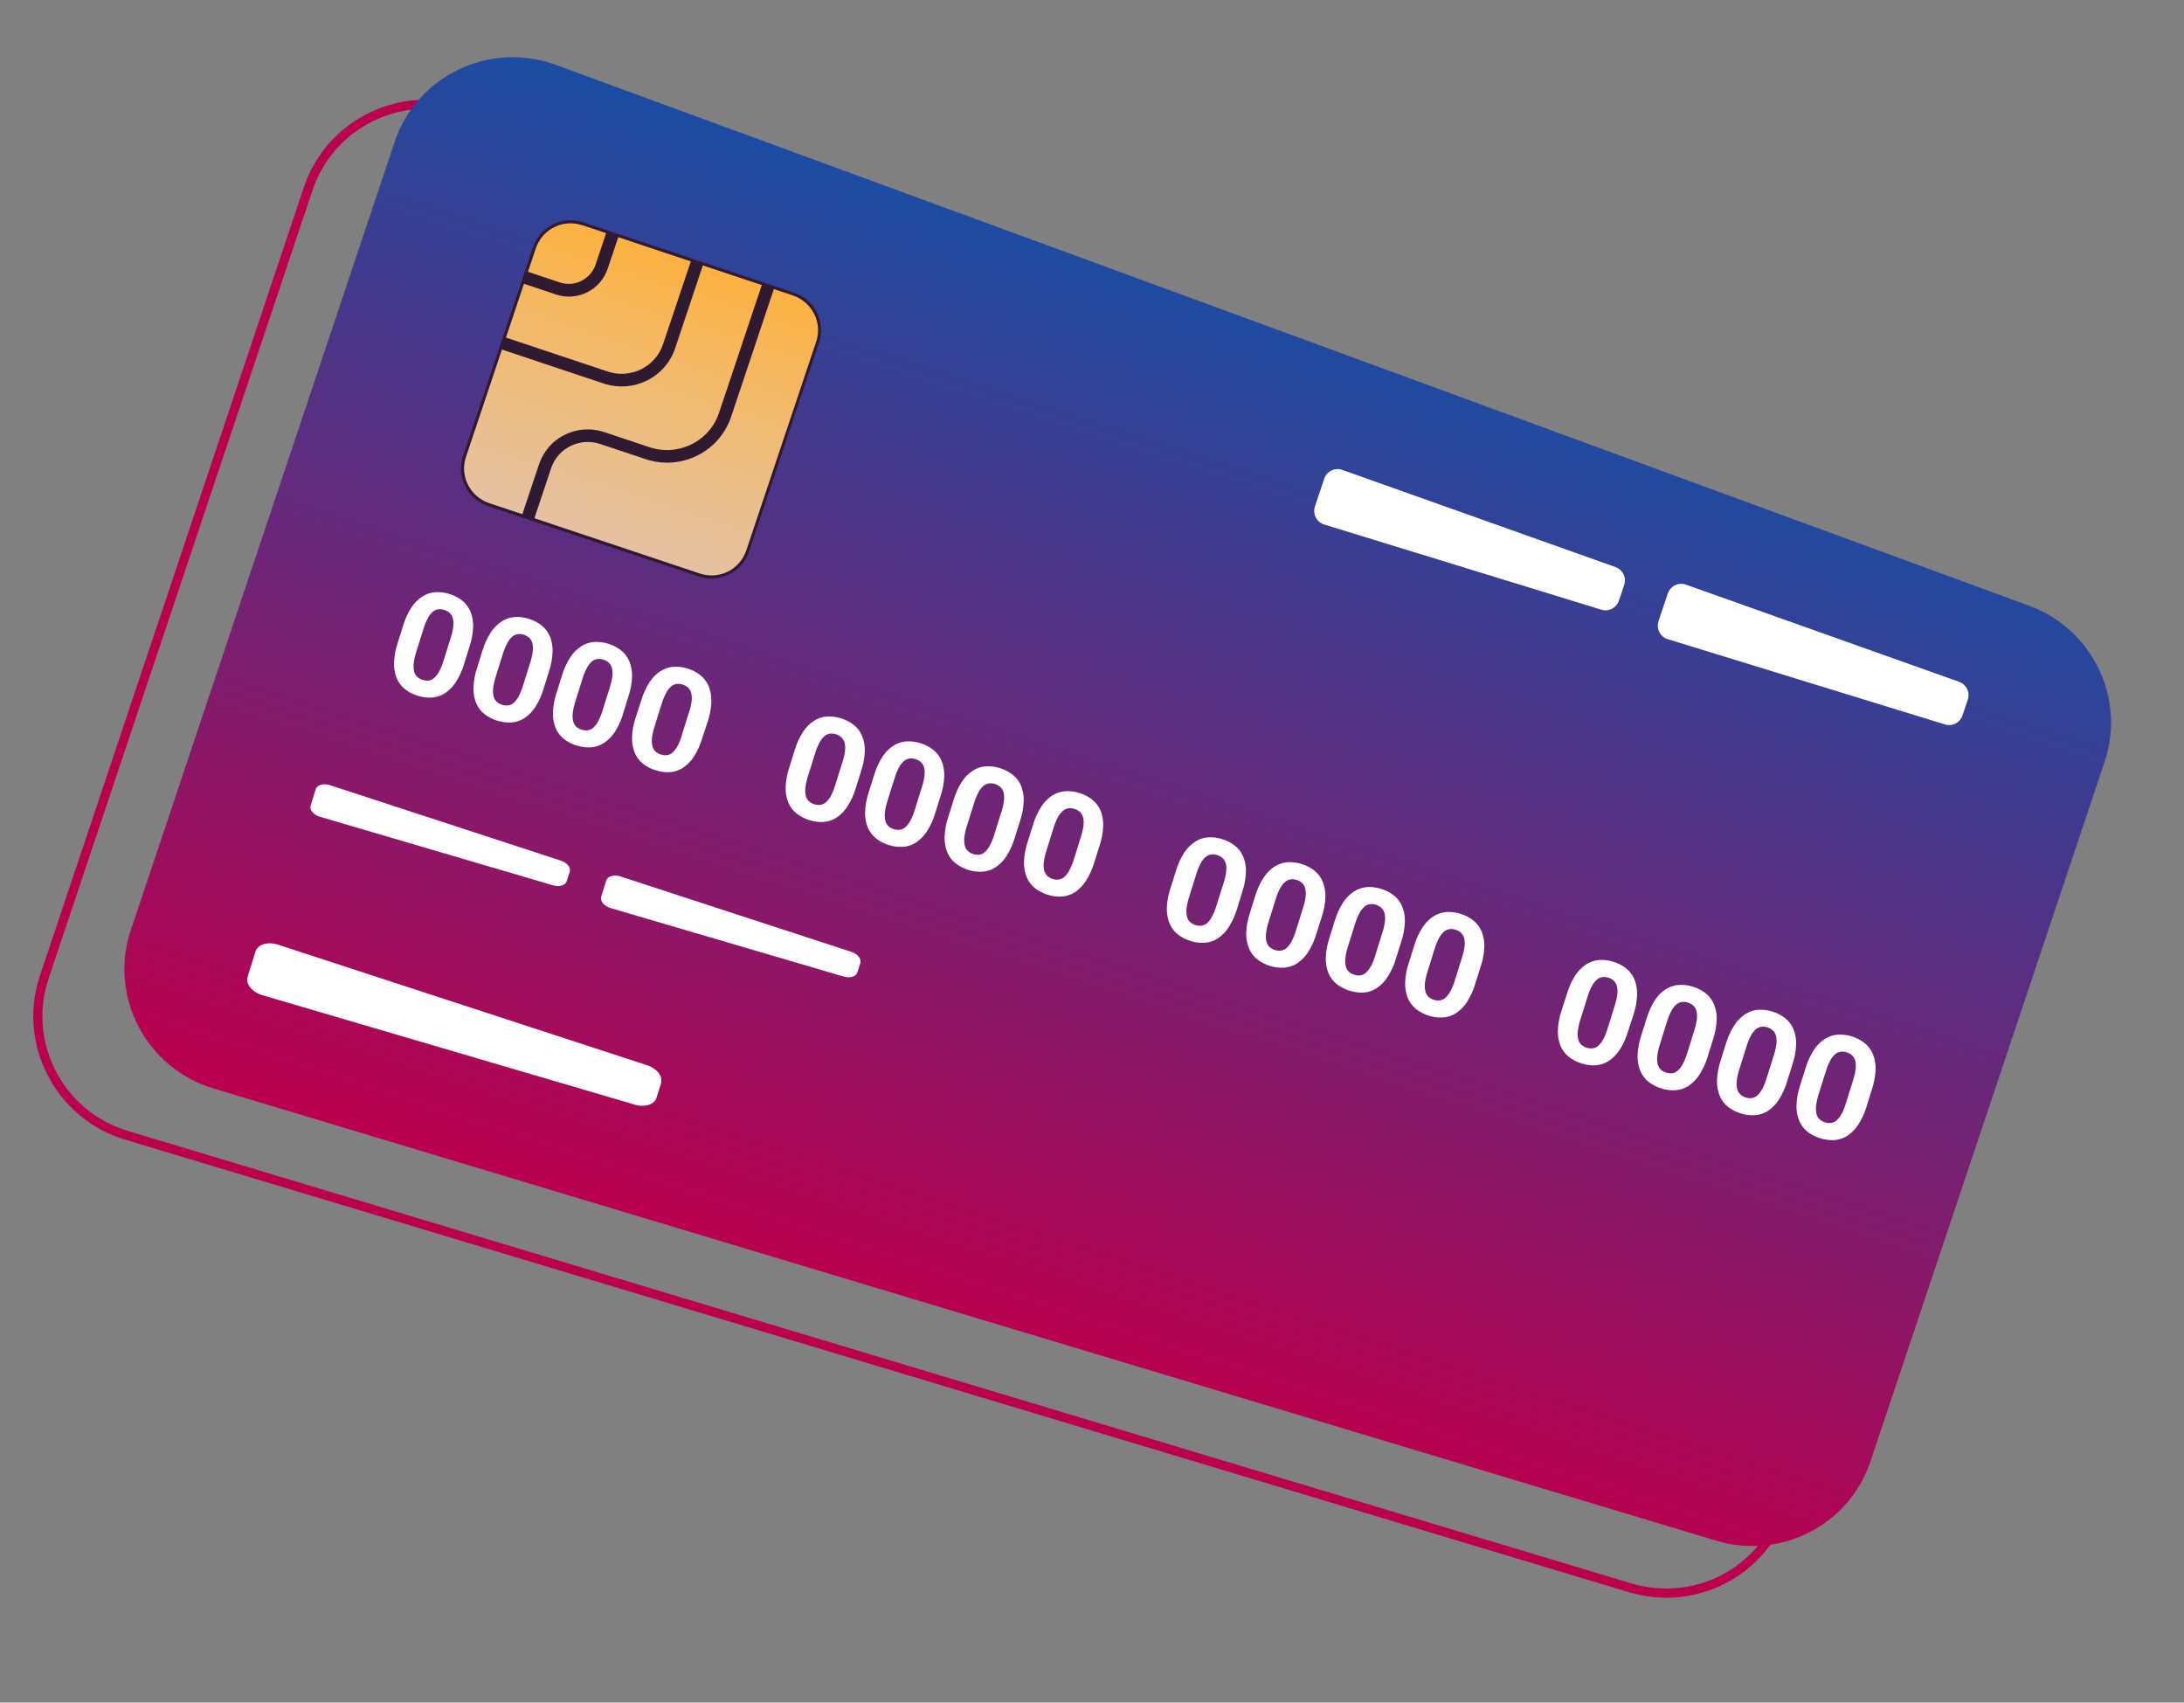
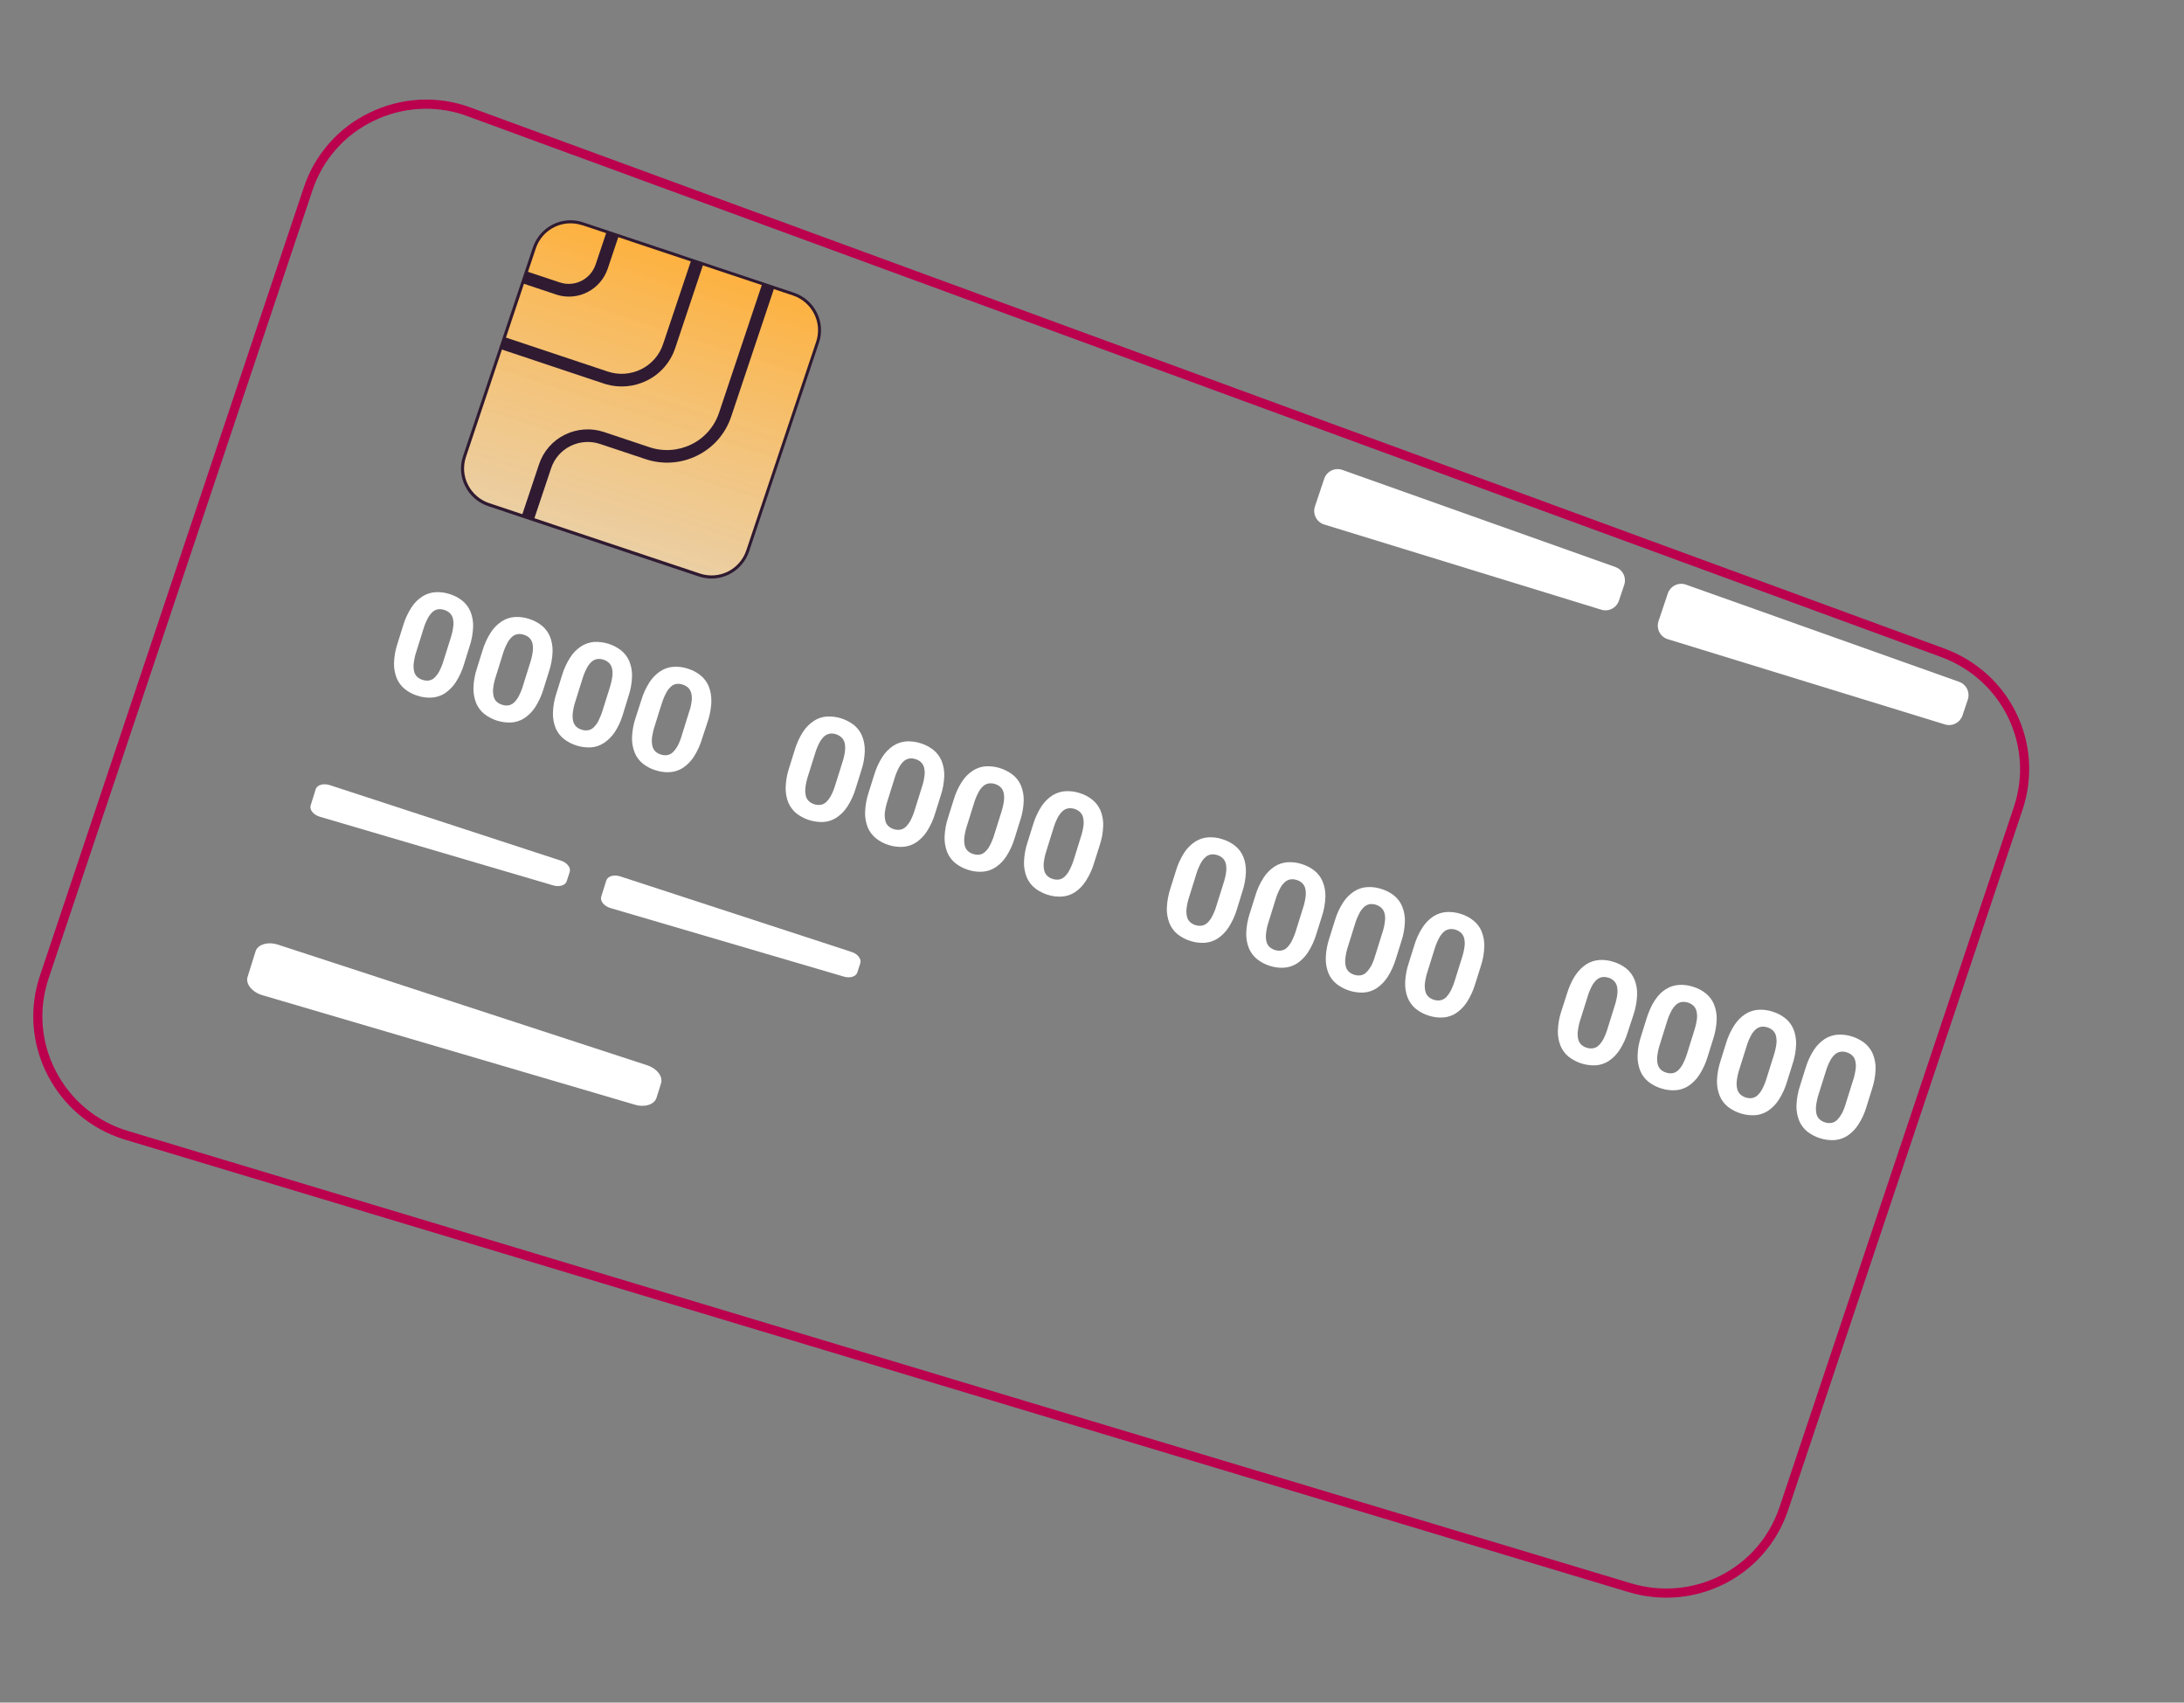
<svg xmlns="http://www.w3.org/2000/svg" width="68" height="53" viewBox="0 0 68 53" fill="none">
  <rect x="0" y="0" width="68" height="53" fill="#808080" stroke="none" />
  <g clip-path="url(#clip0_179_11)">
    <path d="M3.831 35.457C3.327 35.297 2.86 35.038 2.457 34.695C2.053 34.353 1.721 33.934 1.48 33.462C1.235 32.99 1.088 32.474 1.047 31.944C1.006 31.413 1.073 30.88 1.243 30.375L9.461 5.83C9.629 5.324 9.898 4.858 10.25 4.459C10.602 4.059 11.03 3.735 11.51 3.507C11.999 3.268 12.532 3.131 13.075 3.104C13.618 3.078 14.16 3.162 14.669 3.353L60.53 20.185C62.591 20.939 63.662 23.15 62.97 25.215L55.675 47.005C54.984 49.068 52.797 50.191 50.697 49.558L3.913 35.482L3.831 35.457ZM14.426 3.57C13.506 3.269 12.505 3.338 11.633 3.763C11.187 3.976 10.79 4.276 10.463 4.647C10.136 5.018 9.887 5.45 9.73 5.92L1.511 30.465C1.354 30.934 1.292 31.429 1.33 31.921C1.368 32.414 1.505 32.893 1.732 33.331C1.962 33.782 2.282 34.181 2.671 34.504C3.059 34.827 3.51 35.067 3.995 35.209L50.779 49.286C52.731 49.873 54.764 48.832 55.407 46.914L62.702 25.125C63.343 23.208 62.346 21.156 60.433 20.45L14.57 3.622C14.522 3.606 14.475 3.586 14.426 3.57Z" fill="#BB004E" />
-     <path d="M65.53 23.708L61.185 36.69L59.513 41.684L58.236 45.497C57.574 47.473 55.446 48.566 53.432 47.959L6.648 33.883C4.546 33.25 3.381 31.021 4.071 28.957L5.231 25.494L6.902 20.5L12.29 4.411C12.981 2.348 15.255 1.267 17.313 2.022L63.175 18.855C65.15 19.58 66.193 21.73 65.53 23.708Z" fill="url(#paint0_linear_179_11)" />
    <path d="M25.459 10.646L23.28 17.152C23.177 17.449 22.961 17.693 22.68 17.832C22.398 17.971 22.074 17.992 21.777 17.892L16.626 16.171L16.249 16.049L15.217 15.704C14.92 15.606 14.673 15.394 14.532 15.114C14.391 14.834 14.366 14.508 14.463 14.209L15.583 10.864L15.708 10.491L16.268 8.817L16.393 8.444L16.642 7.703C16.745 7.406 16.961 7.162 17.242 7.023C17.523 6.884 17.847 6.863 18.144 6.963L18.891 7.212L19.267 7.334L21.525 8.087L21.9 8.213L23.735 8.826L24.111 8.947L24.705 9.146C24.852 9.195 24.989 9.272 25.107 9.374C25.225 9.475 25.321 9.599 25.391 9.738C25.461 9.878 25.503 10.03 25.515 10.185C25.526 10.341 25.507 10.498 25.459 10.646Z" fill="url(#paint1_linear_179_11)" />
    <path d="M21.77 17.949L21.76 17.946L15.2 15.756C14.89 15.652 14.633 15.43 14.486 15.137C14.412 14.994 14.368 14.837 14.356 14.676C14.345 14.515 14.365 14.353 14.417 14.2L16.595 7.695C16.701 7.387 16.923 7.133 17.213 6.987C17.504 6.842 17.839 6.817 18.147 6.918L18.158 6.922L24.718 9.111C25.028 9.215 25.285 9.437 25.432 9.73C25.505 9.873 25.548 10.028 25.56 10.188C25.572 10.348 25.552 10.508 25.502 10.66L23.323 17.166C23.219 17.475 22.997 17.731 22.706 17.878C22.416 18.025 22.079 18.05 21.77 17.949ZM18.118 7.009C17.834 6.915 17.525 6.937 17.257 7.071C16.989 7.204 16.784 7.438 16.686 7.722L14.507 14.227C14.46 14.368 14.441 14.518 14.452 14.666C14.463 14.814 14.504 14.959 14.571 15.091C14.707 15.361 14.945 15.567 15.231 15.662L21.791 17.853L21.8 17.856C22.085 17.949 22.395 17.927 22.663 17.793C22.931 17.659 23.137 17.424 23.234 17.14L25.413 10.634C25.46 10.493 25.479 10.344 25.468 10.195C25.457 10.047 25.416 9.903 25.349 9.771C25.213 9.499 24.976 9.293 24.689 9.198L18.129 7.009L18.118 7.009Z" fill="#2F1A31" />
    <path d="M18.861 11.959C18.839 11.952 18.817 11.945 18.795 11.938L15.583 10.866L15.708 10.493L18.92 11.565C19.262 11.681 19.637 11.655 19.962 11.495C20.122 11.416 20.265 11.307 20.382 11.173C20.5 11.039 20.589 10.882 20.645 10.713L21.524 8.091L21.899 8.216L21.022 10.839C20.949 11.057 20.833 11.259 20.682 11.432C20.53 11.605 20.346 11.746 20.14 11.847C19.742 12.044 19.286 12.084 18.861 11.959Z" fill="#2F1A31" />
    <path d="M24.109 8.954L22.764 12.974C22.676 13.236 22.538 13.477 22.356 13.685C22.175 13.892 21.954 14.061 21.707 14.182C21.205 14.431 20.626 14.47 20.096 14.291L18.686 13.821C18.384 13.719 18.052 13.741 17.765 13.883C17.624 13.952 17.497 14.049 17.393 14.167C17.289 14.286 17.21 14.425 17.16 14.575L16.624 16.176L16.248 16.054L16.784 14.451C16.85 14.252 16.955 14.069 17.093 13.911C17.23 13.753 17.398 13.624 17.586 13.533C17.968 13.344 18.408 13.314 18.811 13.45L20.221 13.921C20.651 14.065 21.121 14.033 21.529 13.832C21.73 13.734 21.909 13.596 22.056 13.428C22.204 13.259 22.316 13.063 22.387 12.851L23.733 8.831L24.109 8.954Z" fill="#2F1A31" />
    <path d="M19.266 7.337L18.92 8.369C18.813 8.681 18.59 8.94 18.297 9.091C18.005 9.243 17.666 9.274 17.351 9.18L17.303 9.164L16.265 8.818L16.39 8.445L17.429 8.791C17.649 8.865 17.889 8.849 18.097 8.746C18.306 8.643 18.466 8.462 18.542 8.242L18.888 7.21L19.266 7.337Z" fill="#2F1A31" />
    <path d="M49.856 18.979L41.232 16.328C41.175 16.311 41.123 16.283 41.078 16.245C41.033 16.208 40.995 16.162 40.968 16.109C40.941 16.057 40.925 16 40.92 15.941C40.915 15.882 40.922 15.823 40.941 15.767L41.23 14.902C41.249 14.847 41.279 14.795 41.318 14.751C41.357 14.707 41.405 14.671 41.458 14.646C41.511 14.62 41.568 14.606 41.626 14.603C41.685 14.6 41.743 14.609 41.798 14.629L50.299 17.652C50.407 17.691 50.497 17.77 50.548 17.873C50.599 17.977 50.607 18.096 50.571 18.206L50.406 18.699C50.368 18.809 50.29 18.899 50.187 18.951C50.084 19.004 49.966 19.014 49.856 18.979Z" fill="white" />
    <path d="M60.554 22.55L51.93 19.898C51.873 19.881 51.821 19.854 51.776 19.816C51.73 19.779 51.693 19.732 51.666 19.68C51.639 19.628 51.623 19.571 51.618 19.512C51.613 19.453 51.62 19.394 51.638 19.338L51.928 18.474C51.947 18.418 51.977 18.367 52.016 18.323C52.055 18.279 52.102 18.243 52.155 18.217C52.208 18.192 52.266 18.177 52.324 18.174C52.383 18.171 52.441 18.18 52.496 18.2L60.997 21.224C61.105 21.261 61.195 21.341 61.246 21.444C61.297 21.548 61.305 21.668 61.269 21.778L61.104 22.27C61.067 22.379 60.989 22.47 60.886 22.522C60.783 22.575 60.664 22.585 60.554 22.55Z" fill="white" />
    <path d="M19.767 34.388L8.168 30.979C7.85 30.885 7.64 30.628 7.708 30.412L7.958 29.612C8.028 29.397 8.341 29.304 8.657 29.407L20.148 33.16C20.455 33.26 20.645 33.508 20.583 33.72L20.44 34.175C20.374 34.384 20.075 34.48 19.767 34.388Z" fill="white" />
    <path d="M17.227 27.562L9.96 25.425C9.76 25.367 9.629 25.206 9.673 25.07L9.829 24.569C9.873 24.434 10.066 24.375 10.268 24.44L17.466 26.792C17.659 26.854 17.78 27.01 17.738 27.143L17.646 27.426C17.608 27.559 17.421 27.619 17.227 27.562Z" fill="white" />
    <path d="M26.275 30.401L19.007 28.267C18.807 28.207 18.677 28.048 18.72 27.911L18.877 27.41C18.92 27.275 19.114 27.216 19.315 27.282L26.514 29.633C26.706 29.695 26.827 29.852 26.786 29.984L26.694 30.269C26.656 30.399 26.468 30.458 26.275 30.401Z" fill="white" />
    <path d="M14.618 20.129C14.686 19.929 14.724 19.721 14.731 19.51C14.736 19.348 14.707 19.186 14.647 19.035C14.591 18.904 14.504 18.788 14.393 18.698C14.274 18.604 14.139 18.534 13.995 18.491C13.851 18.444 13.7 18.425 13.55 18.435C13.408 18.445 13.27 18.491 13.15 18.568C13.013 18.656 12.897 18.773 12.81 18.91C12.696 19.087 12.608 19.279 12.549 19.482L12.381 20.019C12.313 20.218 12.275 20.427 12.268 20.637C12.264 20.8 12.292 20.962 12.352 21.113C12.407 21.245 12.495 21.362 12.606 21.451C12.724 21.546 12.86 21.616 13.005 21.659C13.149 21.706 13.3 21.725 13.451 21.715C13.593 21.704 13.731 21.659 13.851 21.582C13.986 21.491 14.102 21.374 14.19 21.238C14.304 21.061 14.392 20.868 14.451 20.665L14.618 20.129ZM13.678 20.894C13.639 20.971 13.587 21.04 13.525 21.099C13.477 21.144 13.417 21.173 13.352 21.184C13.287 21.192 13.221 21.185 13.159 21.164C13.096 21.146 13.038 21.114 12.99 21.07C12.942 21.025 12.909 20.966 12.894 20.902C12.875 20.818 12.871 20.732 12.882 20.646C12.896 20.524 12.923 20.404 12.962 20.287L13.182 19.585C13.216 19.468 13.262 19.355 13.319 19.248C13.357 19.173 13.408 19.105 13.47 19.048C13.519 19.005 13.579 18.976 13.643 18.966C13.708 18.959 13.773 18.967 13.835 18.986C13.896 19.006 13.953 19.039 14.002 19.082C14.05 19.127 14.083 19.185 14.1 19.249C14.12 19.331 14.125 19.417 14.113 19.5C14.099 19.621 14.072 19.74 14.034 19.855L13.813 20.557C13.78 20.674 13.734 20.787 13.678 20.894Z" fill="white" />
    <path d="M17.092 20.904C17.16 20.704 17.198 20.495 17.205 20.284C17.21 20.122 17.181 19.96 17.121 19.809C17.065 19.677 16.978 19.561 16.866 19.472C16.747 19.378 16.613 19.308 16.468 19.264C16.325 19.217 16.174 19.198 16.023 19.208C15.881 19.218 15.743 19.264 15.623 19.341C15.488 19.431 15.372 19.547 15.283 19.684C15.169 19.861 15.081 20.054 15.021 20.257L14.854 20.792C14.786 20.992 14.748 21.2 14.741 21.411C14.737 21.573 14.765 21.735 14.825 21.886C14.881 22.019 14.968 22.136 15.08 22.226C15.321 22.412 15.62 22.506 15.924 22.49C16.066 22.48 16.204 22.434 16.324 22.357C16.459 22.267 16.575 22.151 16.663 22.015C16.777 21.837 16.865 21.644 16.924 21.442L17.092 20.904ZM16.153 21.67C16.113 21.746 16.061 21.815 16 21.874C15.951 21.918 15.891 21.947 15.826 21.958C15.761 21.966 15.695 21.96 15.634 21.938C15.571 21.92 15.513 21.888 15.464 21.844C15.417 21.798 15.384 21.74 15.369 21.676C15.35 21.592 15.345 21.505 15.356 21.419C15.371 21.297 15.398 21.177 15.437 21.061L15.656 20.358C15.69 20.242 15.736 20.13 15.793 20.023C15.831 19.947 15.883 19.879 15.945 19.822C15.994 19.779 16.053 19.751 16.117 19.74C16.182 19.732 16.248 19.738 16.31 19.759C16.372 19.778 16.43 19.81 16.479 19.853C16.526 19.899 16.559 19.956 16.576 20.02C16.595 20.102 16.6 20.187 16.589 20.271C16.574 20.392 16.547 20.51 16.509 20.625L16.289 21.328C16.255 21.446 16.209 21.561 16.152 21.671L16.153 21.67Z" fill="white" />
    <path d="M19.566 21.679C19.634 21.479 19.672 21.271 19.679 21.06C19.684 20.898 19.655 20.736 19.595 20.585C19.539 20.453 19.452 20.337 19.34 20.247C19.1 20.061 18.801 19.968 18.497 19.983C18.355 19.995 18.218 20.041 18.098 20.117C17.961 20.206 17.846 20.322 17.758 20.459C17.644 20.636 17.556 20.829 17.496 21.031L17.329 21.568C17.261 21.767 17.223 21.976 17.216 22.186C17.211 22.349 17.24 22.512 17.3 22.663L17.323 22.714C17.379 22.825 17.458 22.923 17.553 23.001C17.795 23.187 18.095 23.28 18.399 23.265C18.541 23.255 18.678 23.209 18.798 23.131C18.934 23.043 19.05 22.927 19.14 22.792C19.238 22.641 19.316 22.479 19.371 22.308C19.381 22.279 19.39 22.249 19.4 22.219L19.566 21.679ZM18.635 22.429C18.633 22.434 18.632 22.44 18.63 22.445C18.591 22.521 18.539 22.59 18.477 22.649C18.429 22.694 18.369 22.723 18.304 22.733C18.239 22.742 18.173 22.735 18.111 22.715C18.048 22.696 17.991 22.664 17.942 22.621C17.927 22.608 17.915 22.593 17.905 22.577C17.877 22.54 17.857 22.498 17.846 22.452C17.827 22.368 17.823 22.281 17.834 22.195C17.848 22.073 17.875 21.953 17.914 21.837L18.134 21.134C18.168 21.018 18.214 20.905 18.27 20.798C18.308 20.723 18.36 20.655 18.422 20.598C18.471 20.555 18.53 20.526 18.594 20.516C18.659 20.507 18.725 20.514 18.787 20.534C18.849 20.553 18.907 20.586 18.956 20.629C19.003 20.674 19.036 20.732 19.053 20.796C19.073 20.878 19.077 20.963 19.066 21.048C19.051 21.168 19.024 21.286 18.987 21.401L18.766 22.104C18.733 22.216 18.689 22.324 18.637 22.429L18.635 22.429Z" fill="white" />
    <path d="M22.038 22.453C22.086 22.305 22.12 22.152 22.137 21.997C22.144 21.943 22.148 21.888 22.148 21.833C22.153 21.671 22.124 21.509 22.064 21.358C22.008 21.226 21.92 21.11 21.809 21.02C21.69 20.927 21.555 20.857 21.41 20.813C21.267 20.766 21.116 20.747 20.966 20.757C20.824 20.767 20.686 20.813 20.566 20.891C20.43 20.98 20.315 21.096 20.226 21.232C20.112 21.409 20.024 21.602 19.965 21.804L19.826 22.233L19.792 22.339C19.724 22.538 19.686 22.747 19.678 22.958C19.674 23.121 19.703 23.283 19.763 23.434C19.818 23.567 19.905 23.683 20.017 23.772C20.135 23.866 20.27 23.937 20.416 23.979C20.559 24.026 20.711 24.046 20.862 24.036C21.004 24.026 21.142 23.98 21.262 23.903C21.397 23.813 21.512 23.696 21.601 23.56C21.715 23.382 21.803 23.189 21.862 22.986L22.038 22.453ZM21.097 23.218C21.058 23.294 21.006 23.364 20.944 23.422C20.896 23.467 20.835 23.497 20.77 23.507C20.706 23.515 20.64 23.509 20.578 23.488C20.515 23.47 20.457 23.438 20.408 23.394C20.361 23.348 20.328 23.29 20.313 23.226C20.294 23.142 20.29 23.055 20.3 22.97C20.316 22.848 20.343 22.727 20.381 22.611L20.526 22.145L20.603 21.907C20.637 21.791 20.683 21.679 20.74 21.572C20.778 21.496 20.83 21.428 20.892 21.372C20.94 21.328 21 21.3 21.064 21.289C21.129 21.283 21.194 21.29 21.256 21.31C21.318 21.33 21.376 21.363 21.425 21.406C21.471 21.451 21.505 21.509 21.521 21.573C21.541 21.655 21.546 21.74 21.535 21.824C21.526 21.9 21.512 21.975 21.492 22.049C21.479 22.089 21.466 22.128 21.451 22.176L21.232 22.879C21.199 22.996 21.155 23.11 21.101 23.219L21.097 23.218Z" fill="white" />
    <path d="M26.812 24C26.881 23.8 26.919 23.591 26.926 23.381C26.93 23.218 26.901 23.056 26.84 22.905C26.785 22.774 26.698 22.658 26.587 22.569C26.346 22.383 26.047 22.289 25.743 22.304C25.601 22.315 25.464 22.361 25.344 22.438C25.208 22.527 25.091 22.644 25.003 22.781C24.889 22.958 24.802 23.151 24.742 23.353L24.575 23.889C24.507 24.088 24.469 24.297 24.462 24.507C24.457 24.67 24.485 24.832 24.545 24.984C24.601 25.116 24.688 25.232 24.799 25.322C25.04 25.508 25.34 25.602 25.644 25.587C25.786 25.577 25.923 25.531 26.043 25.453C26.178 25.363 26.294 25.247 26.382 25.11C26.496 24.932 26.585 24.739 26.644 24.537L26.812 24ZM25.874 24.766C25.835 24.842 25.783 24.911 25.721 24.97C25.672 25.015 25.613 25.044 25.548 25.054C25.483 25.062 25.416 25.056 25.354 25.036C25.291 25.017 25.233 24.984 25.185 24.94C25.137 24.895 25.104 24.837 25.089 24.773C25.071 24.689 25.067 24.602 25.077 24.516C25.092 24.394 25.119 24.274 25.157 24.158L25.378 23.456C25.412 23.339 25.458 23.227 25.514 23.119C25.552 23.044 25.604 22.976 25.666 22.919C25.715 22.877 25.774 22.848 25.838 22.837C25.903 22.83 25.969 22.836 26.031 22.857C26.093 22.877 26.15 22.91 26.198 22.954C26.246 22.999 26.28 23.056 26.297 23.119C26.316 23.202 26.321 23.288 26.309 23.372C26.295 23.492 26.269 23.611 26.23 23.726L26.009 24.428C25.975 24.545 25.93 24.658 25.874 24.766Z" fill="white" />
    <path d="M29.287 24.775C29.355 24.575 29.393 24.367 29.4 24.156C29.405 23.994 29.376 23.832 29.316 23.681C29.26 23.549 29.172 23.433 29.061 23.343C28.82 23.157 28.521 23.064 28.217 23.079C28.075 23.09 27.938 23.136 27.817 23.212C27.682 23.302 27.566 23.419 27.477 23.555C27.363 23.733 27.276 23.926 27.216 24.128L27.048 24.663C26.981 24.863 26.942 25.072 26.935 25.282C26.93 25.445 26.959 25.608 27.019 25.759C27.075 25.891 27.162 26.007 27.274 26.097C27.392 26.191 27.527 26.261 27.672 26.305C27.815 26.352 27.966 26.371 28.117 26.361C28.26 26.352 28.398 26.306 28.518 26.228C28.653 26.138 28.768 26.021 28.857 25.885C28.971 25.707 29.059 25.514 29.119 25.311L29.287 24.775ZM28.349 25.541C28.309 25.617 28.257 25.686 28.195 25.745C28.147 25.79 28.086 25.819 28.021 25.828C27.957 25.837 27.891 25.831 27.829 25.811C27.766 25.792 27.708 25.759 27.659 25.715C27.612 25.67 27.579 25.611 27.565 25.547C27.546 25.463 27.541 25.377 27.551 25.291C27.566 25.169 27.593 25.049 27.632 24.933L27.852 24.23C27.886 24.114 27.932 24.001 27.989 23.894C28.027 23.819 28.079 23.751 28.141 23.694C28.19 23.651 28.25 23.623 28.314 23.612C28.378 23.603 28.444 23.61 28.505 23.631C28.568 23.649 28.626 23.681 28.674 23.725C28.721 23.771 28.755 23.828 28.772 23.892C28.792 23.974 28.796 24.06 28.785 24.144C28.771 24.264 28.744 24.382 28.705 24.497L28.485 25.201C28.451 25.318 28.405 25.432 28.349 25.541Z" fill="white" />
    <path d="M31.761 25.549C31.829 25.35 31.867 25.141 31.874 24.931C31.879 24.768 31.85 24.607 31.79 24.456C31.734 24.324 31.647 24.208 31.535 24.119C31.294 23.933 30.995 23.839 30.691 23.854C30.55 23.865 30.413 23.911 30.293 23.988C30.156 24.076 30.04 24.193 29.952 24.33C29.838 24.508 29.751 24.7 29.691 24.902L29.523 25.438C29.455 25.638 29.417 25.846 29.41 26.057C29.405 26.22 29.434 26.382 29.494 26.533C29.549 26.665 29.637 26.782 29.748 26.872C29.867 26.965 30.002 27.035 30.147 27.079C30.291 27.126 30.442 27.145 30.593 27.135C30.735 27.126 30.872 27.079 30.992 27.002C31.128 26.912 31.244 26.795 31.331 26.658C31.445 26.481 31.533 26.288 31.593 26.086L31.761 25.549ZM30.822 26.315C30.783 26.392 30.732 26.461 30.669 26.52C30.621 26.564 30.561 26.594 30.496 26.605C30.431 26.612 30.365 26.606 30.303 26.585C30.24 26.567 30.182 26.535 30.134 26.49C30.086 26.445 30.053 26.386 30.038 26.322C30.019 26.238 30.015 26.152 30.026 26.067C30.04 25.945 30.067 25.824 30.106 25.708L30.326 25.006C30.36 24.889 30.406 24.776 30.463 24.668C30.501 24.593 30.552 24.526 30.614 24.469C30.663 24.427 30.723 24.398 30.787 24.387C30.852 24.379 30.917 24.385 30.979 24.405C31.042 24.423 31.1 24.456 31.148 24.5C31.196 24.545 31.23 24.603 31.246 24.666C31.266 24.749 31.27 24.834 31.259 24.918C31.244 25.039 31.217 25.157 31.18 25.273L30.959 25.975C30.925 26.093 30.879 26.206 30.822 26.315Z" fill="white" />
    <path d="M34.236 26.325C34.304 26.125 34.342 25.917 34.349 25.706C34.354 25.543 34.326 25.382 34.265 25.231C34.209 25.099 34.122 24.983 34.01 24.894C33.892 24.8 33.757 24.729 33.612 24.686C33.469 24.639 33.318 24.62 33.167 24.63C33.1 24.634 33.034 24.647 32.97 24.667C32.898 24.689 32.829 24.721 32.765 24.761C32.63 24.85 32.514 24.967 32.424 25.104C32.311 25.281 32.223 25.474 32.163 25.676L31.996 26.211C31.928 26.411 31.89 26.619 31.883 26.83C31.878 26.993 31.906 27.155 31.967 27.306C32.022 27.439 32.109 27.555 32.221 27.645C32.262 27.679 32.306 27.709 32.351 27.735C32.436 27.784 32.526 27.824 32.619 27.853C32.763 27.9 32.914 27.919 33.065 27.909C33.208 27.899 33.345 27.853 33.466 27.776C33.6 27.686 33.715 27.569 33.803 27.432C33.918 27.255 34.007 27.062 34.066 26.86L34.236 26.325ZM33.296 27.091C33.257 27.167 33.205 27.236 33.143 27.295C33.094 27.339 33.035 27.368 32.97 27.379C32.906 27.387 32.84 27.381 32.778 27.361C32.714 27.342 32.656 27.309 32.607 27.265C32.598 27.256 32.589 27.247 32.582 27.236C32.548 27.196 32.524 27.148 32.512 27.096C32.493 27.013 32.489 26.926 32.5 26.841C32.515 26.719 32.542 26.599 32.581 26.483L32.8 25.78C32.834 25.664 32.88 25.552 32.936 25.444C32.942 25.426 32.955 25.411 32.965 25.396C32.998 25.34 33.041 25.288 33.09 25.244C33.139 25.201 33.199 25.173 33.263 25.163C33.328 25.154 33.393 25.16 33.455 25.18C33.517 25.199 33.575 25.232 33.624 25.275C33.672 25.32 33.705 25.378 33.721 25.441C33.741 25.524 33.746 25.609 33.736 25.693C33.72 25.813 33.693 25.932 33.655 26.047L33.436 26.75C33.4 26.868 33.353 26.982 33.296 27.091Z" fill="white" />
    <path d="M38.679 27.762C38.747 27.562 38.785 27.353 38.792 27.142C38.798 26.98 38.77 26.818 38.709 26.667C38.654 26.535 38.567 26.419 38.456 26.33C38.337 26.236 38.202 26.166 38.058 26.123C37.914 26.075 37.763 26.056 37.612 26.066C37.47 26.077 37.333 26.122 37.212 26.2C37.077 26.289 36.961 26.406 36.872 26.542C36.758 26.72 36.67 26.913 36.611 27.115L36.443 27.65C36.376 27.85 36.338 28.058 36.33 28.269C36.325 28.432 36.354 28.594 36.414 28.745C36.469 28.877 36.556 28.994 36.667 29.084C36.786 29.177 36.922 29.248 37.067 29.292C37.21 29.339 37.361 29.358 37.512 29.348C37.655 29.338 37.792 29.292 37.913 29.215C38.047 29.125 38.163 29.008 38.251 28.871C38.366 28.694 38.454 28.501 38.514 28.299L38.679 27.762ZM37.74 28.527C37.701 28.604 37.65 28.673 37.587 28.732C37.539 28.776 37.479 28.805 37.414 28.815C37.349 28.824 37.283 28.818 37.221 28.797C37.158 28.778 37.1 28.746 37.052 28.702C37.004 28.657 36.971 28.598 36.957 28.533C36.938 28.45 36.934 28.363 36.944 28.278C36.959 28.156 36.986 28.036 37.025 27.919L37.245 27.217C37.279 27.101 37.325 26.989 37.381 26.881C37.419 26.806 37.471 26.738 37.533 26.681C37.582 26.638 37.642 26.609 37.706 26.599C37.77 26.591 37.836 26.597 37.898 26.617C37.961 26.635 38.018 26.668 38.067 26.712C38.114 26.756 38.148 26.814 38.164 26.878C38.184 26.96 38.189 27.045 38.178 27.129C38.163 27.25 38.136 27.369 38.098 27.484L37.877 28.186C37.843 28.304 37.797 28.419 37.74 28.527Z" fill="white" />
    <path d="M41.154 28.537C41.222 28.337 41.26 28.129 41.267 27.918C41.272 27.755 41.243 27.593 41.182 27.443C41.127 27.311 41.04 27.195 40.929 27.105C40.81 27.011 40.674 26.941 40.53 26.897C40.386 26.851 40.235 26.831 40.084 26.841C39.942 26.852 39.805 26.898 39.684 26.974C39.549 27.064 39.433 27.181 39.345 27.317C39.23 27.494 39.142 27.687 39.083 27.89L38.915 28.425C38.848 28.625 38.809 28.834 38.802 29.044C38.797 29.207 38.826 29.37 38.887 29.521C38.942 29.653 39.029 29.769 39.141 29.859C39.259 29.953 39.394 30.023 39.539 30.067C39.682 30.114 39.834 30.133 39.984 30.123C40.127 30.113 40.264 30.067 40.385 29.99C40.52 29.899 40.635 29.783 40.724 29.646C40.838 29.469 40.926 29.276 40.986 29.073L41.154 28.537ZM40.215 29.302C40.176 29.379 40.124 29.448 40.062 29.507C40.014 29.552 39.953 29.581 39.888 29.59C39.824 29.599 39.758 29.593 39.696 29.573C39.633 29.554 39.576 29.521 39.527 29.478C39.479 29.432 39.446 29.374 39.431 29.309C39.412 29.225 39.408 29.139 39.42 29.053C39.433 28.931 39.46 28.811 39.499 28.695L39.718 27.992C39.753 27.875 39.799 27.763 39.856 27.655C39.894 27.58 39.946 27.512 40.008 27.456C40.057 27.413 40.116 27.385 40.18 27.374C40.245 27.365 40.31 27.371 40.372 27.392C40.435 27.41 40.493 27.443 40.541 27.487C40.589 27.532 40.623 27.59 40.639 27.654C40.658 27.736 40.663 27.821 40.651 27.905C40.637 28.025 40.611 28.144 40.572 28.258L40.352 28.962C40.318 29.08 40.271 29.194 40.215 29.302L40.215 29.302Z" fill="white" />
    <path d="M43.63 29.309C43.697 29.109 43.735 28.901 43.742 28.69C43.747 28.528 43.718 28.366 43.657 28.215C43.602 28.083 43.515 27.967 43.404 27.877C43.285 27.784 43.15 27.714 43.006 27.671C42.863 27.624 42.712 27.605 42.561 27.615C42.419 27.625 42.281 27.671 42.161 27.748C42.025 27.837 41.909 27.954 41.82 28.091C41.706 28.268 41.619 28.46 41.559 28.663L41.392 29.198C41.324 29.398 41.286 29.606 41.279 29.817C41.274 29.98 41.302 30.142 41.362 30.294C41.417 30.426 41.505 30.542 41.616 30.631C41.858 30.817 42.157 30.911 42.461 30.897C42.603 30.887 42.741 30.841 42.861 30.763C42.996 30.673 43.111 30.555 43.199 30.419C43.314 30.242 43.402 30.049 43.461 29.847L43.63 29.309ZM42.685 30.073C42.646 30.149 42.594 30.219 42.532 30.278C42.484 30.322 42.424 30.352 42.359 30.362C42.294 30.37 42.228 30.364 42.165 30.343C42.102 30.325 42.045 30.292 41.996 30.248C41.949 30.203 41.916 30.144 41.901 30.08C41.882 29.996 41.878 29.91 41.889 29.825C41.904 29.703 41.93 29.582 41.969 29.466L42.189 28.762C42.224 28.646 42.27 28.533 42.326 28.426C42.364 28.351 42.416 28.284 42.477 28.227C42.526 28.184 42.587 28.155 42.651 28.145C42.716 28.138 42.781 28.145 42.843 28.165C42.905 28.185 42.962 28.218 43.01 28.261C43.057 28.306 43.091 28.364 43.108 28.427C43.128 28.51 43.133 28.595 43.12 28.679C43.107 28.8 43.08 28.919 43.041 29.034L42.821 29.736C42.788 29.854 42.744 29.968 42.689 30.077L42.685 30.073Z" fill="white" />
    <path d="M46.102 30.087C46.17 29.887 46.208 29.678 46.215 29.467C46.22 29.305 46.191 29.143 46.13 28.992C46.075 28.86 45.987 28.744 45.875 28.655C45.757 28.561 45.622 28.49 45.477 28.447C45.334 28.401 45.183 28.382 45.032 28.391C44.89 28.402 44.752 28.448 44.632 28.524C44.496 28.614 44.381 28.731 44.293 28.868C44.178 29.044 44.09 29.237 44.031 29.44L43.863 29.975C43.795 30.174 43.757 30.383 43.75 30.593C43.745 30.756 43.773 30.919 43.834 31.07C43.889 31.202 43.977 31.319 44.088 31.409C44.207 31.502 44.342 31.573 44.486 31.616C44.63 31.663 44.781 31.683 44.932 31.673C45.075 31.664 45.213 31.618 45.333 31.54C45.468 31.45 45.583 31.333 45.671 31.197C45.785 31.02 45.873 30.827 45.933 30.624L46.102 30.087ZM45.163 30.852C45.123 30.928 45.072 30.998 45.01 31.057C44.961 31.101 44.9 31.129 44.836 31.14C44.771 31.149 44.706 31.142 44.644 31.122C44.581 31.103 44.522 31.071 44.474 31.026C44.426 30.981 44.394 30.922 44.38 30.858C44.36 30.775 44.355 30.688 44.366 30.602C44.381 30.481 44.408 30.361 44.447 30.244L44.666 29.542C44.701 29.426 44.747 29.313 44.803 29.206C44.842 29.131 44.893 29.063 44.955 29.006C45.004 28.963 45.064 28.934 45.128 28.924C45.193 28.915 45.258 28.921 45.32 28.941C45.383 28.96 45.44 28.993 45.489 29.036C45.536 29.082 45.57 29.139 45.587 29.203C45.606 29.285 45.611 29.37 45.6 29.454C45.585 29.574 45.558 29.693 45.52 29.808L45.3 30.512C45.265 30.63 45.219 30.746 45.162 30.856L45.163 30.852Z" fill="white" />
    <path d="M50.862 31.579C50.922 31.397 50.958 31.209 50.97 31.018C50.972 30.998 50.972 30.979 50.972 30.961C50.977 30.798 50.949 30.637 50.888 30.486C50.832 30.354 50.745 30.237 50.634 30.147C50.515 30.054 50.38 29.984 50.235 29.94C50.092 29.894 49.941 29.875 49.791 29.884C49.648 29.896 49.511 29.941 49.39 30.017C49.255 30.107 49.14 30.223 49.051 30.36C49.035 30.383 49.019 30.41 49.004 30.432C48.914 30.589 48.842 30.756 48.79 30.93L48.618 31.463C48.55 31.663 48.512 31.872 48.505 32.083C48.5 32.246 48.529 32.408 48.589 32.559C48.644 32.691 48.731 32.807 48.843 32.897C49.084 33.083 49.383 33.177 49.686 33.162C49.829 33.152 49.966 33.106 50.087 33.029C50.222 32.939 50.338 32.822 50.426 32.685C50.54 32.507 50.628 32.315 50.687 32.112L50.862 31.579ZM49.923 32.345C49.883 32.421 49.832 32.49 49.77 32.549C49.722 32.594 49.661 32.623 49.596 32.633C49.531 32.641 49.465 32.635 49.403 32.615C49.34 32.597 49.283 32.564 49.234 32.52C49.187 32.475 49.154 32.416 49.139 32.352C49.12 32.268 49.115 32.181 49.127 32.096C49.141 31.974 49.167 31.854 49.206 31.738L49.428 31.034C49.461 30.918 49.507 30.805 49.563 30.698C49.601 30.622 49.653 30.555 49.715 30.498C49.764 30.455 49.823 30.427 49.887 30.416C49.902 30.414 49.918 30.412 49.934 30.412C49.983 30.411 50.032 30.419 50.08 30.435C50.111 30.444 50.141 30.457 50.17 30.474C50.198 30.488 50.223 30.507 50.246 30.529C50.293 30.574 50.327 30.632 50.343 30.695C50.363 30.777 50.367 30.863 50.356 30.947C50.342 31.067 50.315 31.185 50.277 31.3L50.057 32.004C50.023 32.121 49.978 32.236 49.923 32.345Z" fill="white" />
    <path d="M53.337 32.354C53.404 32.154 53.443 31.946 53.45 31.735C53.455 31.573 53.426 31.411 53.364 31.26C53.309 31.128 53.222 31.012 53.11 30.923C52.992 30.829 52.857 30.758 52.712 30.716C52.569 30.669 52.418 30.65 52.268 30.66C52.125 30.67 51.988 30.716 51.867 30.793C51.81 30.828 51.756 30.87 51.707 30.916C51.64 30.982 51.58 31.054 51.528 31.133C51.47 31.22 51.419 31.313 51.378 31.41C51.335 31.505 51.298 31.604 51.267 31.704L51.1 32.24C51.032 32.44 50.993 32.648 50.987 32.859C50.982 33.022 51.011 33.184 51.071 33.336C51.126 33.468 51.213 33.584 51.324 33.674C51.443 33.767 51.579 33.838 51.723 33.881C51.867 33.928 52.019 33.948 52.169 33.938C52.312 33.928 52.45 33.882 52.57 33.804C52.705 33.714 52.82 33.597 52.908 33.46C53.023 33.284 53.111 33.091 53.17 32.889L53.337 32.354ZM52.397 33.12C52.358 33.196 52.306 33.265 52.243 33.324C52.195 33.368 52.135 33.398 52.071 33.408C52.005 33.417 51.939 33.41 51.877 33.389C51.814 33.371 51.757 33.339 51.708 33.295C51.661 33.249 51.628 33.191 51.613 33.126C51.594 33.043 51.59 32.956 51.6 32.871C51.616 32.749 51.643 32.629 51.681 32.512L51.9 31.81C51.935 31.694 51.98 31.581 52.037 31.474C52.075 31.398 52.126 31.33 52.188 31.273C52.237 31.23 52.297 31.201 52.361 31.191C52.426 31.183 52.491 31.189 52.553 31.209C52.616 31.227 52.674 31.26 52.723 31.304C52.77 31.349 52.804 31.407 52.819 31.47C52.84 31.552 52.845 31.638 52.834 31.722C52.818 31.842 52.791 31.961 52.753 32.076L52.534 32.779C52.499 32.897 52.453 33.011 52.397 33.12Z" fill="white" />
    <path d="M55.81 33.129C55.878 32.929 55.916 32.721 55.923 32.51C55.928 32.347 55.9 32.185 55.839 32.034C55.784 31.903 55.697 31.787 55.586 31.698C55.467 31.604 55.331 31.533 55.186 31.49C55.043 31.443 54.892 31.424 54.742 31.434C54.599 31.445 54.462 31.49 54.341 31.567C54.206 31.657 54.09 31.773 54.002 31.91C53.887 32.087 53.799 32.28 53.739 32.483L53.572 33.018C53.505 33.218 53.467 33.426 53.459 33.637C53.454 33.8 53.483 33.962 53.544 34.113C53.599 34.246 53.686 34.362 53.797 34.452C54.038 34.638 54.337 34.731 54.641 34.716C54.784 34.706 54.921 34.66 55.042 34.583C55.177 34.493 55.293 34.376 55.381 34.239C55.495 34.062 55.583 33.869 55.642 33.666L55.81 33.129ZM54.871 33.895C54.832 33.972 54.78 34.041 54.718 34.1C54.669 34.144 54.609 34.172 54.544 34.183C54.48 34.19 54.414 34.184 54.352 34.163C54.289 34.143 54.232 34.11 54.184 34.066C54.136 34.021 54.103 33.962 54.089 33.898C54.069 33.814 54.065 33.728 54.076 33.642C54.09 33.52 54.117 33.4 54.156 33.284L54.377 32.581C54.411 32.465 54.456 32.352 54.513 32.245C54.55 32.169 54.602 32.102 54.664 32.045C54.712 32.002 54.772 31.973 54.836 31.963C54.901 31.954 54.967 31.96 55.029 31.981C55.092 32 55.149 32.032 55.198 32.076C55.245 32.121 55.279 32.178 55.295 32.242C55.315 32.324 55.319 32.409 55.309 32.493C55.293 32.614 55.267 32.732 55.229 32.848L55.008 33.551C54.974 33.67 54.928 33.785 54.871 33.895Z" fill="white" />
    <path d="M58.285 33.904C58.352 33.705 58.39 33.496 58.398 33.286C58.403 33.123 58.373 32.961 58.313 32.81C58.257 32.679 58.17 32.562 58.06 32.472C57.941 32.379 57.806 32.309 57.662 32.264C57.518 32.218 57.367 32.199 57.217 32.208C57.074 32.219 56.937 32.265 56.816 32.341C56.681 32.431 56.565 32.547 56.476 32.684C56.362 32.861 56.274 33.054 56.215 33.257L56.047 33.792C55.98 33.992 55.942 34.201 55.934 34.411C55.929 34.575 55.958 34.737 56.019 34.888C56.074 35.02 56.161 35.136 56.272 35.226C56.513 35.412 56.813 35.506 57.117 35.49C57.259 35.479 57.397 35.434 57.517 35.357C57.652 35.267 57.768 35.149 57.856 35.013C57.971 34.836 58.059 34.643 58.118 34.441L58.285 33.904ZM57.341 34.668C57.302 34.745 57.25 34.814 57.188 34.873C57.14 34.918 57.08 34.947 57.015 34.956C56.95 34.965 56.884 34.959 56.822 34.938C56.759 34.919 56.702 34.887 56.653 34.843C56.605 34.798 56.572 34.739 56.557 34.675C56.539 34.591 56.535 34.504 56.545 34.419C56.56 34.297 56.587 34.178 56.624 34.061L56.846 33.357C56.88 33.241 56.925 33.128 56.981 33.021C57.019 32.946 57.071 32.878 57.133 32.821C57.182 32.778 57.242 32.75 57.306 32.74C57.37 32.731 57.436 32.737 57.498 32.758C57.561 32.776 57.618 32.809 57.667 32.853C57.715 32.898 57.748 32.955 57.764 33.019C57.784 33.101 57.789 33.187 57.777 33.271C57.763 33.391 57.736 33.509 57.698 33.624L57.477 34.328C57.444 34.446 57.4 34.56 57.345 34.67L57.341 34.668Z" fill="white" />
  </g>
  <defs>
    <linearGradient id="paint0_linear_179_11" x1="40.263" y1="9.44" x2="29.925" y2="41.41" gradientUnits="userSpaceOnUse">
      <stop stop-color="#1B4DA3" />
      <stop offset="1" stop-color="#BB004E" />
    </linearGradient>
    <linearGradient id="paint1_linear_179_11" x1="21.389" y1="8.012" x2="18.533" y2="16.843" gradientUnits="userSpaceOnUse">
      <stop stop-color="#FDB13F" />
      <stop offset="1" stop-color="#FFDDA9" stop-opacity="0.84" />
    </linearGradient>
    <clipPath id="clip0_179_11">
      <rect width="59.118" height="35.962" fill="white" transform="translate(11.064) rotate(17.918)" />
    </clipPath>
  </defs>
</svg>